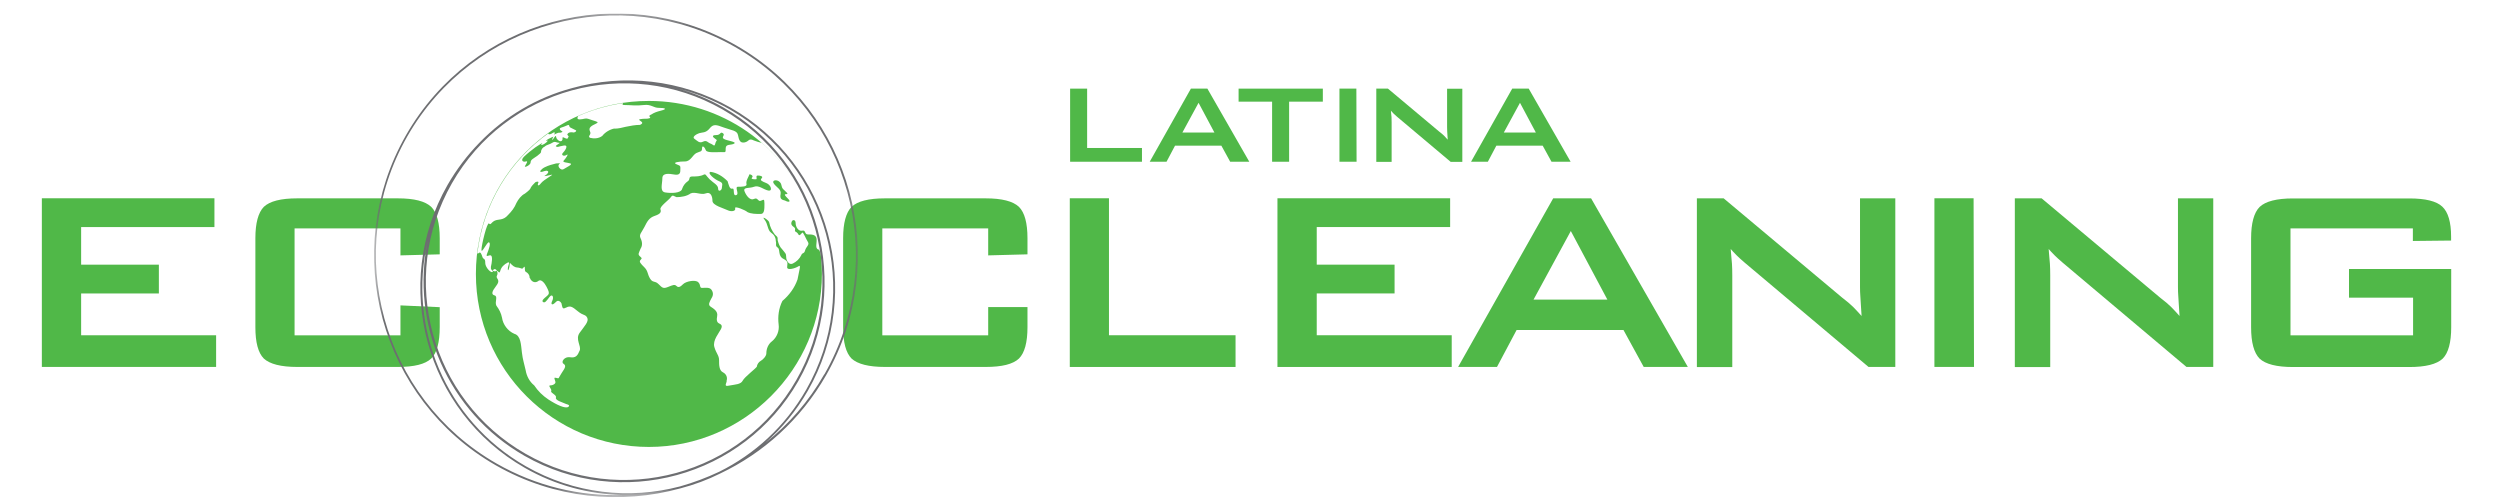
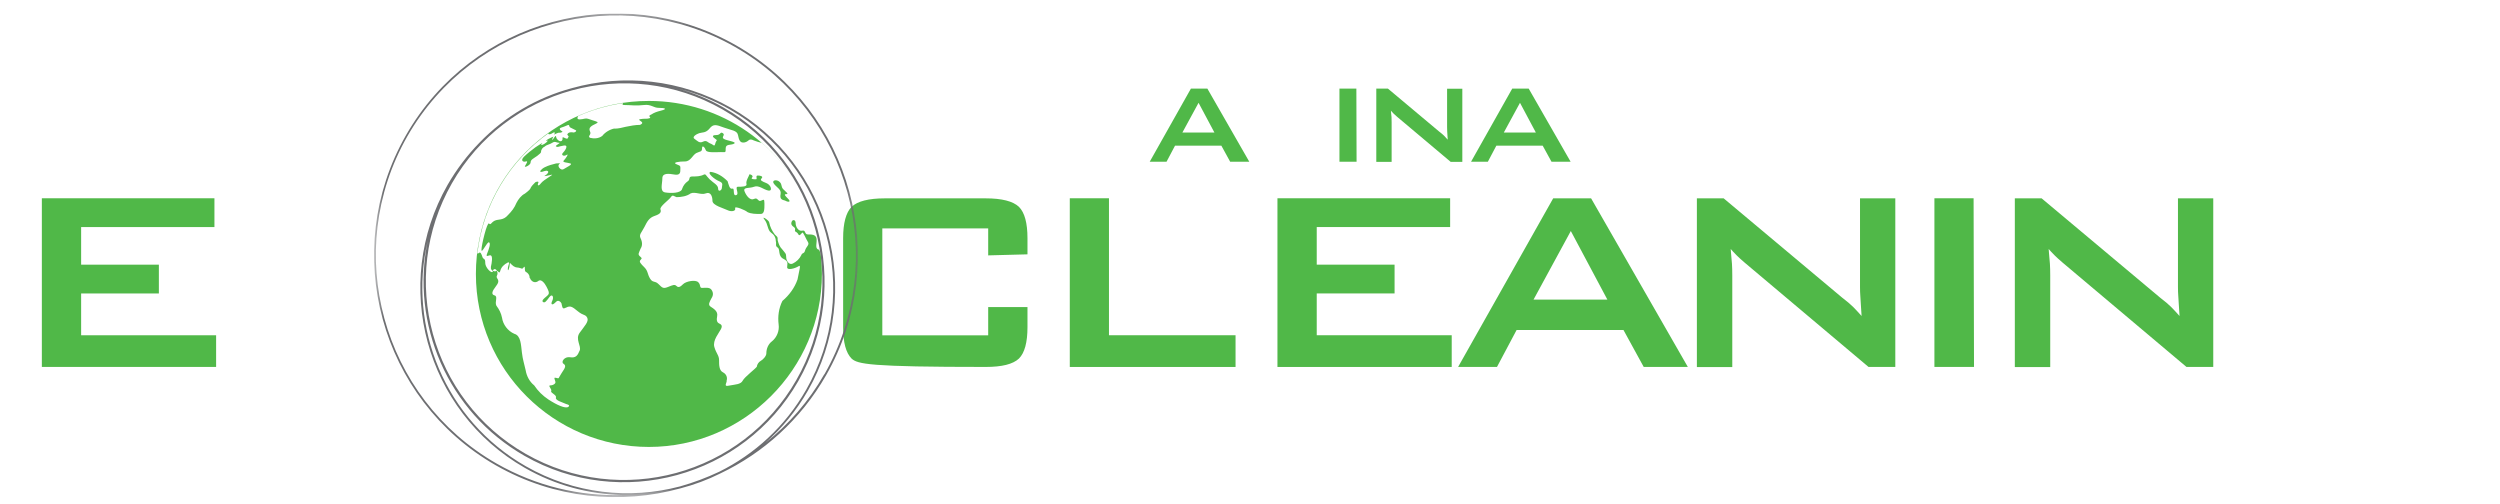
<svg xmlns="http://www.w3.org/2000/svg" width="238" height="48" viewBox="0 0 238 48" fill="none">
  <g clip-path="url(#clip0_8119_2400)">
    <path d="M131.023 15.398V8.438H132.133L137.023 12.537C137.223 12.688 137.373 12.818 137.473 12.918C137.563 13.008 137.683 13.137 137.823 13.297C137.813 13.098 137.803 12.938 137.793 12.828C137.793 12.717 137.783 12.598 137.773 12.477C137.773 12.367 137.763 12.248 137.763 12.098V8.447H139.213V15.408H138.103L132.993 11.107C132.843 10.977 132.733 10.877 132.663 10.807C132.543 10.688 132.463 10.598 132.413 10.537C132.413 10.617 132.423 10.717 132.443 10.857C132.463 10.998 132.463 11.088 132.473 11.148C132.473 11.277 132.483 11.447 132.483 11.648V15.408H131.023V15.398Z" fill="#50B848" />
    <path d="M140.043 15.398L143.963 8.438H145.533L149.523 15.398H147.703L146.863 13.867H142.453L141.643 15.398H140.043ZM143.163 12.617H146.213L144.703 9.787L143.163 12.617Z" fill="#50B848" />
    <path d="M3.984 34.935V18.875H20.414V21.615H7.724V25.195H15.124V27.935H7.724V31.915H20.574V34.935H3.984Z" fill="#50B848" />
-     <path d="M38.123 21.743H28.043V31.923H38.123V29.073L41.862 29.243V31.143C41.862 32.593 41.593 33.593 41.053 34.133C40.483 34.673 39.432 34.933 37.883 34.933H28.293C26.753 34.933 25.692 34.663 25.113 34.133C24.573 33.583 24.312 32.593 24.312 31.143V22.683C24.312 21.243 24.582 20.243 25.113 19.693C25.683 19.153 26.742 18.883 28.293 18.883H37.883C39.422 18.883 40.483 19.153 41.053 19.693C41.593 20.233 41.862 21.233 41.862 22.683V24.213L38.123 24.313V21.743Z" fill="#50B848" />
-     <path d="M94.076 21.743H83.996V31.923H94.076V29.233H97.816V31.143C97.816 32.593 97.546 33.593 97.006 34.133C96.436 34.673 95.386 34.933 93.836 34.933H84.246C82.706 34.933 81.646 34.663 81.066 34.133C80.526 33.583 80.266 32.593 80.266 31.143V22.683C80.266 21.243 80.536 20.243 81.066 19.693C81.636 19.153 82.696 18.883 84.246 18.883H93.836C95.376 18.883 96.436 19.153 97.006 19.693C97.546 20.233 97.816 21.233 97.816 22.683V24.213L94.076 24.313V21.743Z" fill="#50B848" />
+     <path d="M94.076 21.743H83.996V31.923H94.076V29.233H97.816V31.143C97.816 32.593 97.546 33.593 97.006 34.133C96.436 34.673 95.386 34.933 93.836 34.933C82.706 34.933 81.646 34.663 81.066 34.133C80.526 33.583 80.266 32.593 80.266 31.143V22.683C80.266 21.243 80.536 20.243 81.066 19.693C81.636 19.153 82.696 18.883 84.246 18.883H93.836C95.376 18.883 96.436 19.153 97.006 19.693C97.546 20.233 97.816 21.233 97.816 22.683V24.213L94.076 24.313V21.743Z" fill="#50B848" />
    <path d="M101.844 34.935V18.875H105.574V31.915H117.624V34.935H101.844Z" fill="#50B848" />
    <path d="M121.613 34.935V18.875H138.053V21.615H125.353V25.195H132.763V27.935H125.353V31.915H138.203V34.935H121.613Z" fill="#50B848" />
    <path d="M138.812 34.933L147.863 18.883H151.473L160.682 34.933H156.482L154.553 31.413H144.382L142.512 34.933H138.812ZM146.003 28.523H153.022L149.542 21.993L145.992 28.523H146.003Z" fill="#50B848" />
    <path d="M161.543 34.933V18.883H164.093L175.383 28.343C175.843 28.693 176.183 28.983 176.413 29.213C176.623 29.423 176.893 29.713 177.223 30.083C177.193 29.623 177.173 29.263 177.153 28.993C177.133 28.723 177.123 28.453 177.103 28.183C177.083 27.933 177.073 27.643 177.073 27.313V18.883H180.433V34.933H177.883L166.093 25.003C165.753 24.713 165.503 24.483 165.343 24.323C165.073 24.053 164.883 23.843 164.763 23.703C164.773 23.883 164.793 24.133 164.823 24.433C164.853 24.733 164.873 24.963 164.883 25.113C164.903 25.423 164.913 25.803 164.913 26.263V34.943H161.553L161.543 34.933Z" fill="#50B848" />
    <path d="M184.156 34.935V18.875H187.886L187.926 34.935H184.156Z" fill="#50B848" />
    <path d="M191.812 34.933V18.883H194.363L205.652 28.343C206.112 28.693 206.452 28.983 206.682 29.213C206.892 29.423 207.162 29.713 207.492 30.083C207.462 29.623 207.443 29.263 207.423 28.993C207.403 28.723 207.392 28.453 207.372 28.183C207.352 27.933 207.342 27.643 207.342 27.313V18.883H210.702V34.933H208.152L196.363 25.003C196.023 24.713 195.773 24.483 195.613 24.323C195.343 24.053 195.153 23.843 195.033 23.703C195.043 23.883 195.062 24.133 195.092 24.433C195.122 24.733 195.142 24.963 195.152 25.113C195.172 25.423 195.182 25.803 195.182 26.263V34.943H191.822L191.812 34.933Z" fill="#50B848" />
-     <path d="M229.725 21.741H218.055V31.921H229.725V28.341H223.625V25.611H233.355V31.151C233.355 32.601 233.085 33.601 232.545 34.141C231.965 34.681 230.905 34.941 229.365 34.941H218.285C216.745 34.941 215.685 34.671 215.115 34.141C214.575 33.591 214.305 32.601 214.305 31.151V22.691C214.305 21.251 214.575 20.251 215.115 19.701C215.685 19.161 216.745 18.891 218.285 18.891H229.365C230.905 18.891 231.955 19.151 232.505 19.671C233.065 20.191 233.345 21.151 233.345 22.531V22.901L229.705 22.941V21.751L229.725 21.741Z" fill="#50B848" />
    <path d="M74.763 19.111C75.123 19.291 75.303 19.201 75.033 18.931C74.763 18.661 74.583 18.481 74.853 18.481C75.123 18.481 74.853 18.301 74.583 18.031C74.313 17.761 74.493 17.581 74.223 17.321C73.953 17.051 73.413 17.141 73.683 17.501C73.953 17.861 74.403 18.031 74.313 18.481C74.223 18.931 74.403 19.021 74.763 19.101" fill="#50B848" />
    <path d="M77.105 20.069C77.245 20.419 77.365 20.769 77.485 21.129C77.505 21.199 77.525 21.269 77.545 21.339C77.855 22.359 78.065 23.429 78.165 24.519C78.115 24.099 78.045 23.779 77.905 23.749C77.545 23.659 77.815 23.039 77.725 22.679C77.635 22.319 77.275 22.319 76.915 22.319C76.555 22.319 76.735 21.869 76.375 21.959C76.015 22.049 75.745 21.599 75.745 21.249C75.745 20.899 75.475 20.889 75.385 21.069C75.295 21.249 75.295 21.429 75.565 21.609C75.835 21.789 75.565 21.969 75.745 22.059C75.865 22.119 75.955 22.209 76.015 22.329C76.105 22.509 76.285 22.239 76.375 22.149C76.465 22.059 76.735 22.769 76.915 23.039C77.095 23.309 76.735 23.489 76.645 23.839C76.555 24.199 76.375 24.019 76.285 24.289C76.105 24.649 75.835 24.909 75.475 25.089C75.115 25.269 74.845 24.819 74.845 24.469C74.845 24.119 74.755 24.109 74.485 23.759C74.215 23.489 74.125 23.219 74.035 22.869C74.035 22.509 74.035 22.599 73.765 22.329C73.495 21.969 73.315 21.619 73.225 21.169C73.225 20.989 72.415 20.459 72.775 20.899C73.135 21.349 73.045 21.879 73.405 22.149C73.675 22.329 73.855 22.599 73.855 22.949C73.945 23.219 73.765 23.399 74.035 23.569C74.305 23.749 74.035 24.369 74.575 24.639C75.115 24.909 74.935 25.089 74.935 25.439C74.935 25.789 75.745 25.529 76.015 25.349C76.285 25.169 76.105 25.619 75.925 26.599C75.655 27.399 75.115 28.119 74.485 28.649C74.125 29.359 74.035 30.169 74.125 30.879C74.215 31.499 73.945 32.129 73.495 32.489C73.135 32.759 72.955 33.199 72.955 33.649C72.955 33.919 72.595 34.269 72.415 34.359C72.235 34.449 72.055 34.719 72.055 34.899C71.965 35.079 70.885 35.879 70.705 36.239C70.525 36.599 69.985 36.599 69.535 36.689C69.085 36.779 68.995 36.779 69.175 36.329V36.239C69.265 35.969 69.175 35.619 68.815 35.439C68.455 35.259 68.455 34.729 68.455 34.279C68.455 33.829 68.185 33.659 68.005 33.029C67.825 32.409 68.455 31.689 68.635 31.329C68.815 30.969 68.635 30.879 68.455 30.789C68.275 30.699 68.185 30.519 68.275 30.079C68.365 29.629 67.915 29.369 67.645 29.189C67.375 29.009 67.555 28.739 67.735 28.389C67.915 28.119 67.915 27.849 67.735 27.589C67.555 27.319 67.105 27.409 66.835 27.409C66.565 27.409 66.745 27.139 66.475 26.869C66.205 26.599 65.305 26.779 65.035 27.049C64.765 27.319 64.585 27.409 64.405 27.229C64.225 27.049 64.045 27.139 63.595 27.319C63.145 27.499 63.055 27.409 62.695 27.049C62.335 26.689 62.155 26.959 61.885 26.519C61.615 26.069 61.705 25.809 61.345 25.449C60.985 25.089 60.805 24.909 60.985 24.739C61.165 24.559 61.075 24.559 60.895 24.379C60.715 24.199 60.805 24.109 60.985 23.669C61.165 23.399 61.165 23.049 60.985 22.689C60.805 22.329 61.075 22.149 61.345 21.619C61.615 21.079 61.795 20.729 62.335 20.549C62.875 20.369 62.965 20.189 62.875 19.929C62.785 19.659 63.685 19.039 63.865 18.769C64.045 18.499 64.135 18.679 64.405 18.769C64.855 18.769 65.395 18.679 65.755 18.409C66.205 18.229 66.745 18.589 67.195 18.409C67.645 18.229 67.825 18.679 67.825 19.119C67.825 19.559 68.905 19.829 69.265 20.009C69.625 20.189 70.075 20.099 69.985 19.829C69.895 19.559 70.975 20.009 71.155 20.189C71.515 20.369 71.965 20.369 72.415 20.369C72.775 20.369 72.775 19.919 72.775 19.389C72.775 18.859 72.685 19.029 72.415 19.119C72.145 19.209 72.145 18.759 71.785 18.939C71.425 19.119 71.065 18.669 70.885 18.229C70.705 17.779 71.335 17.959 71.785 17.779C72.235 17.599 72.685 18.049 73.135 18.139C73.585 18.229 73.405 17.599 72.955 17.429C72.505 17.249 72.325 17.159 72.505 16.979C72.685 16.799 72.415 16.709 72.145 16.709C71.875 16.709 72.145 17.069 71.965 17.069C71.785 17.069 71.425 17.069 71.605 16.889C71.785 16.709 71.335 16.529 71.335 16.619C71.335 16.709 70.975 17.239 71.065 17.509C71.155 17.779 70.615 17.779 70.255 17.779C69.895 17.779 70.435 18.489 70.075 18.579C69.715 18.669 69.985 17.869 69.715 17.959C69.445 18.049 69.355 17.509 69.265 17.249C68.815 16.799 68.275 16.449 67.645 16.359C67.285 16.449 68.005 17.069 68.455 17.249C68.905 17.429 68.725 17.609 68.725 17.869C68.725 18.129 68.365 18.319 68.365 17.959C68.365 17.599 67.915 17.419 67.555 17.069C67.195 16.709 67.195 16.539 67.015 16.619C66.655 16.799 66.295 16.799 65.935 16.799C65.485 16.799 65.755 17.069 65.485 17.249C65.215 17.429 65.035 17.699 64.945 17.959C64.855 18.409 63.865 18.409 63.325 18.319C62.785 18.229 63.055 17.519 63.055 16.979C63.055 16.439 63.685 16.529 64.225 16.619C64.585 16.679 64.765 16.559 64.765 16.259C64.765 15.809 64.855 15.809 64.405 15.639C63.955 15.459 64.675 15.369 65.215 15.369C65.755 15.369 65.935 14.749 66.295 14.569C66.655 14.389 66.835 14.479 66.835 14.119C66.835 13.759 67.105 14.029 67.195 14.299C67.285 14.569 68.185 14.479 68.635 14.479C69.085 14.479 69.085 14.569 69.085 14.119C69.085 13.669 69.625 13.849 69.895 13.669C70.165 13.489 69.175 13.399 68.905 13.219C68.635 13.039 69.085 12.859 68.815 12.679C68.545 12.499 68.635 12.859 68.185 12.859C67.735 12.859 67.825 13.039 68.095 13.219C68.365 13.399 68.185 13.309 68.095 13.669C68.005 14.029 67.915 13.759 67.645 13.669C67.375 13.579 67.285 13.309 66.925 13.489C66.565 13.669 66.385 13.399 66.115 13.219C65.845 13.039 66.295 12.769 66.565 12.679C66.835 12.589 67.195 12.679 67.555 12.229C67.915 11.779 68.185 11.869 68.905 12.139C69.625 12.409 70.165 12.409 70.255 12.849C70.345 13.299 70.435 13.649 70.885 13.559C71.335 13.469 71.245 13.109 71.785 13.379C72.025 13.479 72.265 13.539 72.505 13.599C74.505 15.319 76.085 17.509 77.075 19.999C74.665 13.929 68.745 9.609 61.775 9.609C52.635 9.609 45.305 16.939 45.305 26.079C45.305 35.219 52.725 42.549 61.775 42.549C70.825 42.549 78.245 35.129 78.245 26.079C78.245 23.959 77.835 21.929 77.105 20.059M46.195 24.999C46.195 24.549 46.015 24.729 45.925 24.459C45.835 24.189 45.745 23.919 45.565 24.099C45.515 24.149 45.475 24.149 45.445 24.119C46.005 19.379 48.545 15.289 52.235 12.669C52.235 12.669 52.235 12.669 52.225 12.679C52.135 12.769 52.315 12.859 52.585 12.679C52.855 12.499 52.855 12.679 52.765 12.769C52.675 12.859 52.855 12.769 53.035 12.679C53.215 12.589 53.305 12.679 53.485 12.589C53.665 12.499 53.395 12.499 53.305 12.319C53.215 12.139 53.575 12.139 53.935 11.959C54.295 11.779 54.115 12.049 54.295 12.139C54.475 12.229 54.655 12.319 54.835 12.409C54.925 12.499 54.655 12.679 54.475 12.589C54.295 12.589 54.115 12.589 54.025 12.769C53.935 12.859 54.205 12.949 54.115 13.039C54.025 13.129 54.115 13.309 53.755 13.129C53.395 12.949 53.665 13.219 53.485 13.399C53.305 13.579 52.945 13.219 52.945 13.039C52.945 12.859 52.855 12.949 52.675 13.219C52.495 13.489 52.585 13.129 52.675 13.039C52.765 12.949 52.405 13.129 52.225 13.219C52.045 13.309 51.865 13.489 52.045 13.399C52.225 13.309 52.135 13.489 51.865 13.669C51.595 13.849 51.415 13.849 51.595 13.669C51.775 13.489 51.235 13.849 50.965 14.029C50.605 14.299 50.245 14.569 49.885 14.919C49.525 15.279 49.795 15.459 50.065 15.369C50.335 15.279 50.065 15.639 49.975 15.819C49.885 15.999 50.515 15.729 50.515 15.459C50.515 15.189 50.785 15.099 51.145 14.839C51.385 14.659 51.505 14.539 51.505 14.479C51.505 14.209 51.685 14.029 51.865 13.949C52.045 13.769 52.315 13.769 52.585 13.589C52.855 13.409 52.945 13.589 53.215 13.589C53.485 13.589 52.765 13.859 52.945 13.949C53.125 14.039 53.125 13.949 53.665 13.859C54.205 13.769 53.755 14.399 53.575 14.569C53.395 14.749 53.665 14.929 53.935 14.749C54.205 14.569 53.845 15.109 53.665 15.289C53.485 15.469 54.025 15.469 54.295 15.559C54.565 15.649 53.935 15.919 53.665 16.099C53.395 16.279 53.035 15.829 53.215 15.649C53.395 15.469 53.305 15.559 52.945 15.559C52.585 15.649 52.225 15.739 51.865 15.919C51.505 16.099 51.325 16.369 51.505 16.369C51.685 16.369 51.955 16.189 52.135 16.279C52.315 16.369 52.045 16.639 51.865 16.729C51.685 16.819 52.135 16.729 52.495 16.639C52.855 16.549 51.775 17.089 51.505 17.439C51.235 17.799 51.145 17.619 51.235 17.439C51.325 17.259 51.145 17.259 50.965 17.349C50.785 17.529 50.605 17.709 50.515 17.889C50.515 17.979 50.335 18.159 49.975 18.429C49.615 18.609 49.345 18.969 49.165 19.319C48.985 19.769 48.715 20.119 48.355 20.479C47.905 21.009 47.455 20.839 47.095 21.009C46.735 21.189 46.735 21.459 46.555 21.279C46.375 21.099 45.835 23.329 45.835 23.779C45.835 24.229 46.375 22.979 46.555 23.069C46.735 23.159 46.555 23.689 46.375 24.139C46.195 24.589 46.555 24.229 46.735 24.319C46.915 24.409 46.825 25.029 46.735 25.389V25.569C46.775 25.689 46.845 25.759 46.935 25.809C46.935 25.819 46.925 25.819 46.915 25.839C46.825 26.109 46.195 25.479 46.195 25.039M55.175 33.389C54.995 33.839 54.815 34.099 54.275 34.009C53.735 33.919 53.375 34.459 53.645 34.629C53.915 34.809 53.825 34.989 53.465 35.519C53.105 36.059 53.285 36.059 52.925 35.969C52.565 35.879 53.015 36.329 52.835 36.509C52.715 36.629 52.565 36.689 52.385 36.689C52.115 36.689 52.565 37.049 52.475 37.229C52.385 37.409 53.015 37.589 52.925 37.849C52.835 38.119 53.555 38.299 53.915 38.469C53.915 38.469 54.365 38.559 54.095 38.739C53.825 38.919 53.015 38.559 52.205 38.029C51.665 37.669 51.215 37.229 50.855 36.689C50.405 36.329 50.135 35.799 50.045 35.259C49.865 34.459 49.775 34.279 49.685 33.559C49.595 32.849 49.595 31.949 48.965 31.779C48.335 31.509 47.885 30.889 47.795 30.259C47.705 29.809 47.525 29.459 47.255 29.099C47.075 28.739 47.435 28.209 47.075 28.119C46.715 28.029 46.895 27.669 47.165 27.319C47.435 26.959 47.525 26.779 47.345 26.519C47.165 26.249 47.435 26.249 47.345 25.899C47.335 25.859 47.315 25.839 47.295 25.799C47.285 25.799 47.265 25.799 47.255 25.799C47.155 25.849 47.025 25.839 46.915 25.769C47.005 25.569 47.195 25.559 47.305 25.789C47.455 25.789 47.535 26.119 47.625 25.789C47.715 25.429 47.985 25.169 48.345 24.989C48.615 24.899 48.345 25.259 48.345 25.609C48.345 25.959 48.525 25.429 48.525 25.159C48.525 24.889 48.615 25.159 48.885 25.339C49.155 25.519 49.245 25.429 49.515 25.519C49.785 25.609 49.695 25.609 49.875 25.429C50.055 25.249 49.875 25.789 50.055 25.879C50.235 25.969 50.415 26.149 50.415 26.409C50.415 26.499 50.505 26.499 50.505 26.589C50.685 26.859 50.955 26.949 51.225 26.769C51.495 26.499 51.855 26.949 52.035 27.309C52.215 27.669 52.305 27.849 52.215 28.019C52.125 28.199 51.495 28.549 51.675 28.729C51.855 28.909 52.035 28.639 52.305 28.279C52.575 27.919 52.755 28.279 52.575 28.639C52.395 28.999 52.575 29.089 52.845 28.819C52.935 28.729 53.025 28.639 53.115 28.639C53.295 28.639 53.475 28.819 53.475 28.999C53.565 29.359 53.565 29.449 53.925 29.269C54.285 29.089 54.465 29.179 55.005 29.629C55.545 30.079 55.725 29.899 55.905 30.249C56.085 30.609 55.635 31.049 55.185 31.679C54.735 32.299 55.365 32.929 55.185 33.379M58.505 12.229C58.055 12.319 57.605 12.589 57.335 12.939C56.975 13.209 56.525 13.209 56.165 13.119C55.895 12.939 56.345 12.849 56.165 12.499C55.985 12.139 56.345 11.959 56.705 11.789C57.065 11.609 56.885 11.609 56.345 11.429C55.805 11.249 55.895 11.249 55.445 11.339C55.035 11.419 54.865 11.339 55.045 11.049C56.375 10.459 57.805 10.039 59.305 9.819C59.345 9.869 59.105 9.999 59.485 9.999C60.025 9.999 60.565 10.089 61.285 9.999C62.005 9.909 62.185 10.269 62.725 10.269C63.265 10.269 63.625 10.359 62.905 10.539C62.545 10.629 62.275 10.719 62.005 10.899C61.555 11.079 62.095 11.169 61.825 11.259C61.555 11.349 61.375 11.259 60.925 11.349C60.565 11.439 61.555 11.619 60.925 11.889C60.475 11.889 60.025 11.979 59.575 12.069C59.215 12.159 58.855 12.249 58.495 12.249" fill="#50B848" />
    <mask id="mask0_8119_2400" style="mask-type:luminance" maskUnits="userSpaceOnUse" x="35" y="1" width="47" height="47">
      <path d="M81.663 1.281H35.613V47.331H81.663V1.281Z" fill="white" />
    </mask>
    <g mask="url(#mask0_8119_2400)">
      <path d="M70.061 4.309C59.032 -1.991 44.941 1.859 38.642 12.889C32.342 23.919 36.191 38.009 47.221 44.309C52.761 47.469 59.081 48.069 64.791 46.489C66.091 46.149 67.362 45.679 68.561 45.079C72.662 43.129 76.222 39.959 78.641 35.729C84.942 24.699 81.091 10.609 70.061 4.309ZM50.062 44.389C42.371 39.999 38.791 31.139 40.721 22.919C39.081 30.799 42.581 39.199 49.941 43.399C59.081 48.619 70.772 45.429 75.992 36.289C81.212 27.149 78.022 15.459 68.882 10.239C67.501 9.449 66.072 8.859 64.612 8.449C66.272 8.879 67.901 9.519 69.462 10.409C78.832 15.759 82.102 27.729 76.751 37.099C74.751 40.599 71.841 43.239 68.472 44.909C67.261 45.479 66.011 45.949 64.731 46.309C59.941 47.569 54.681 47.029 50.062 44.389ZM68.781 10.419C77.822 15.579 80.981 27.139 75.811 36.179C70.651 45.219 59.092 48.379 50.051 43.209C41.011 38.049 37.861 26.489 43.022 17.449C48.181 8.409 59.742 5.249 68.781 10.419ZM78.472 35.629C76.992 38.229 75.061 40.419 72.852 42.169C74.431 40.779 75.811 39.109 76.912 37.189C82.311 27.729 79.011 15.649 69.561 10.249C64.791 7.529 59.361 7.019 54.452 8.389C51.142 9.279 48.072 11.059 45.621 13.609C44.481 14.779 43.462 16.119 42.611 17.599C37.212 27.059 40.511 39.139 49.962 44.539C52.892 46.219 56.081 47.049 59.242 47.129C55.191 47.249 51.062 46.289 47.291 44.139C36.352 37.889 32.532 23.909 38.782 12.969C45.051 2.039 59.032 -1.781 69.972 4.469C80.912 10.719 84.731 24.699 78.481 35.639" fill="#6D6E71" />
    </g>
-     <path d="M101.875 15.398V8.438H103.495V14.088H108.715V15.398H101.875Z" fill="#50B848" />
    <path d="M109.453 15.398L113.373 8.438H114.943L118.933 15.398H117.113L116.273 13.867H111.863L111.053 15.398H109.453ZM112.563 12.617H115.613L114.103 9.787L112.563 12.617Z" fill="#50B848" />
-     <path d="M122.724 9.678V15.398H121.104V9.678H117.914V8.438H125.934V9.678H122.724Z" fill="#50B848" />
    <path d="M127.516 15.398V8.438H129.126L129.146 15.398H127.516Z" fill="#50B848" />
  </g>
  <defs>
    <clipPath id="clip0_8119_2400">
      <rect width="229.38" height="46.05" fill="white" transform="translate(3.984 1.281)" />
    </clipPath>
  </defs>
</svg>